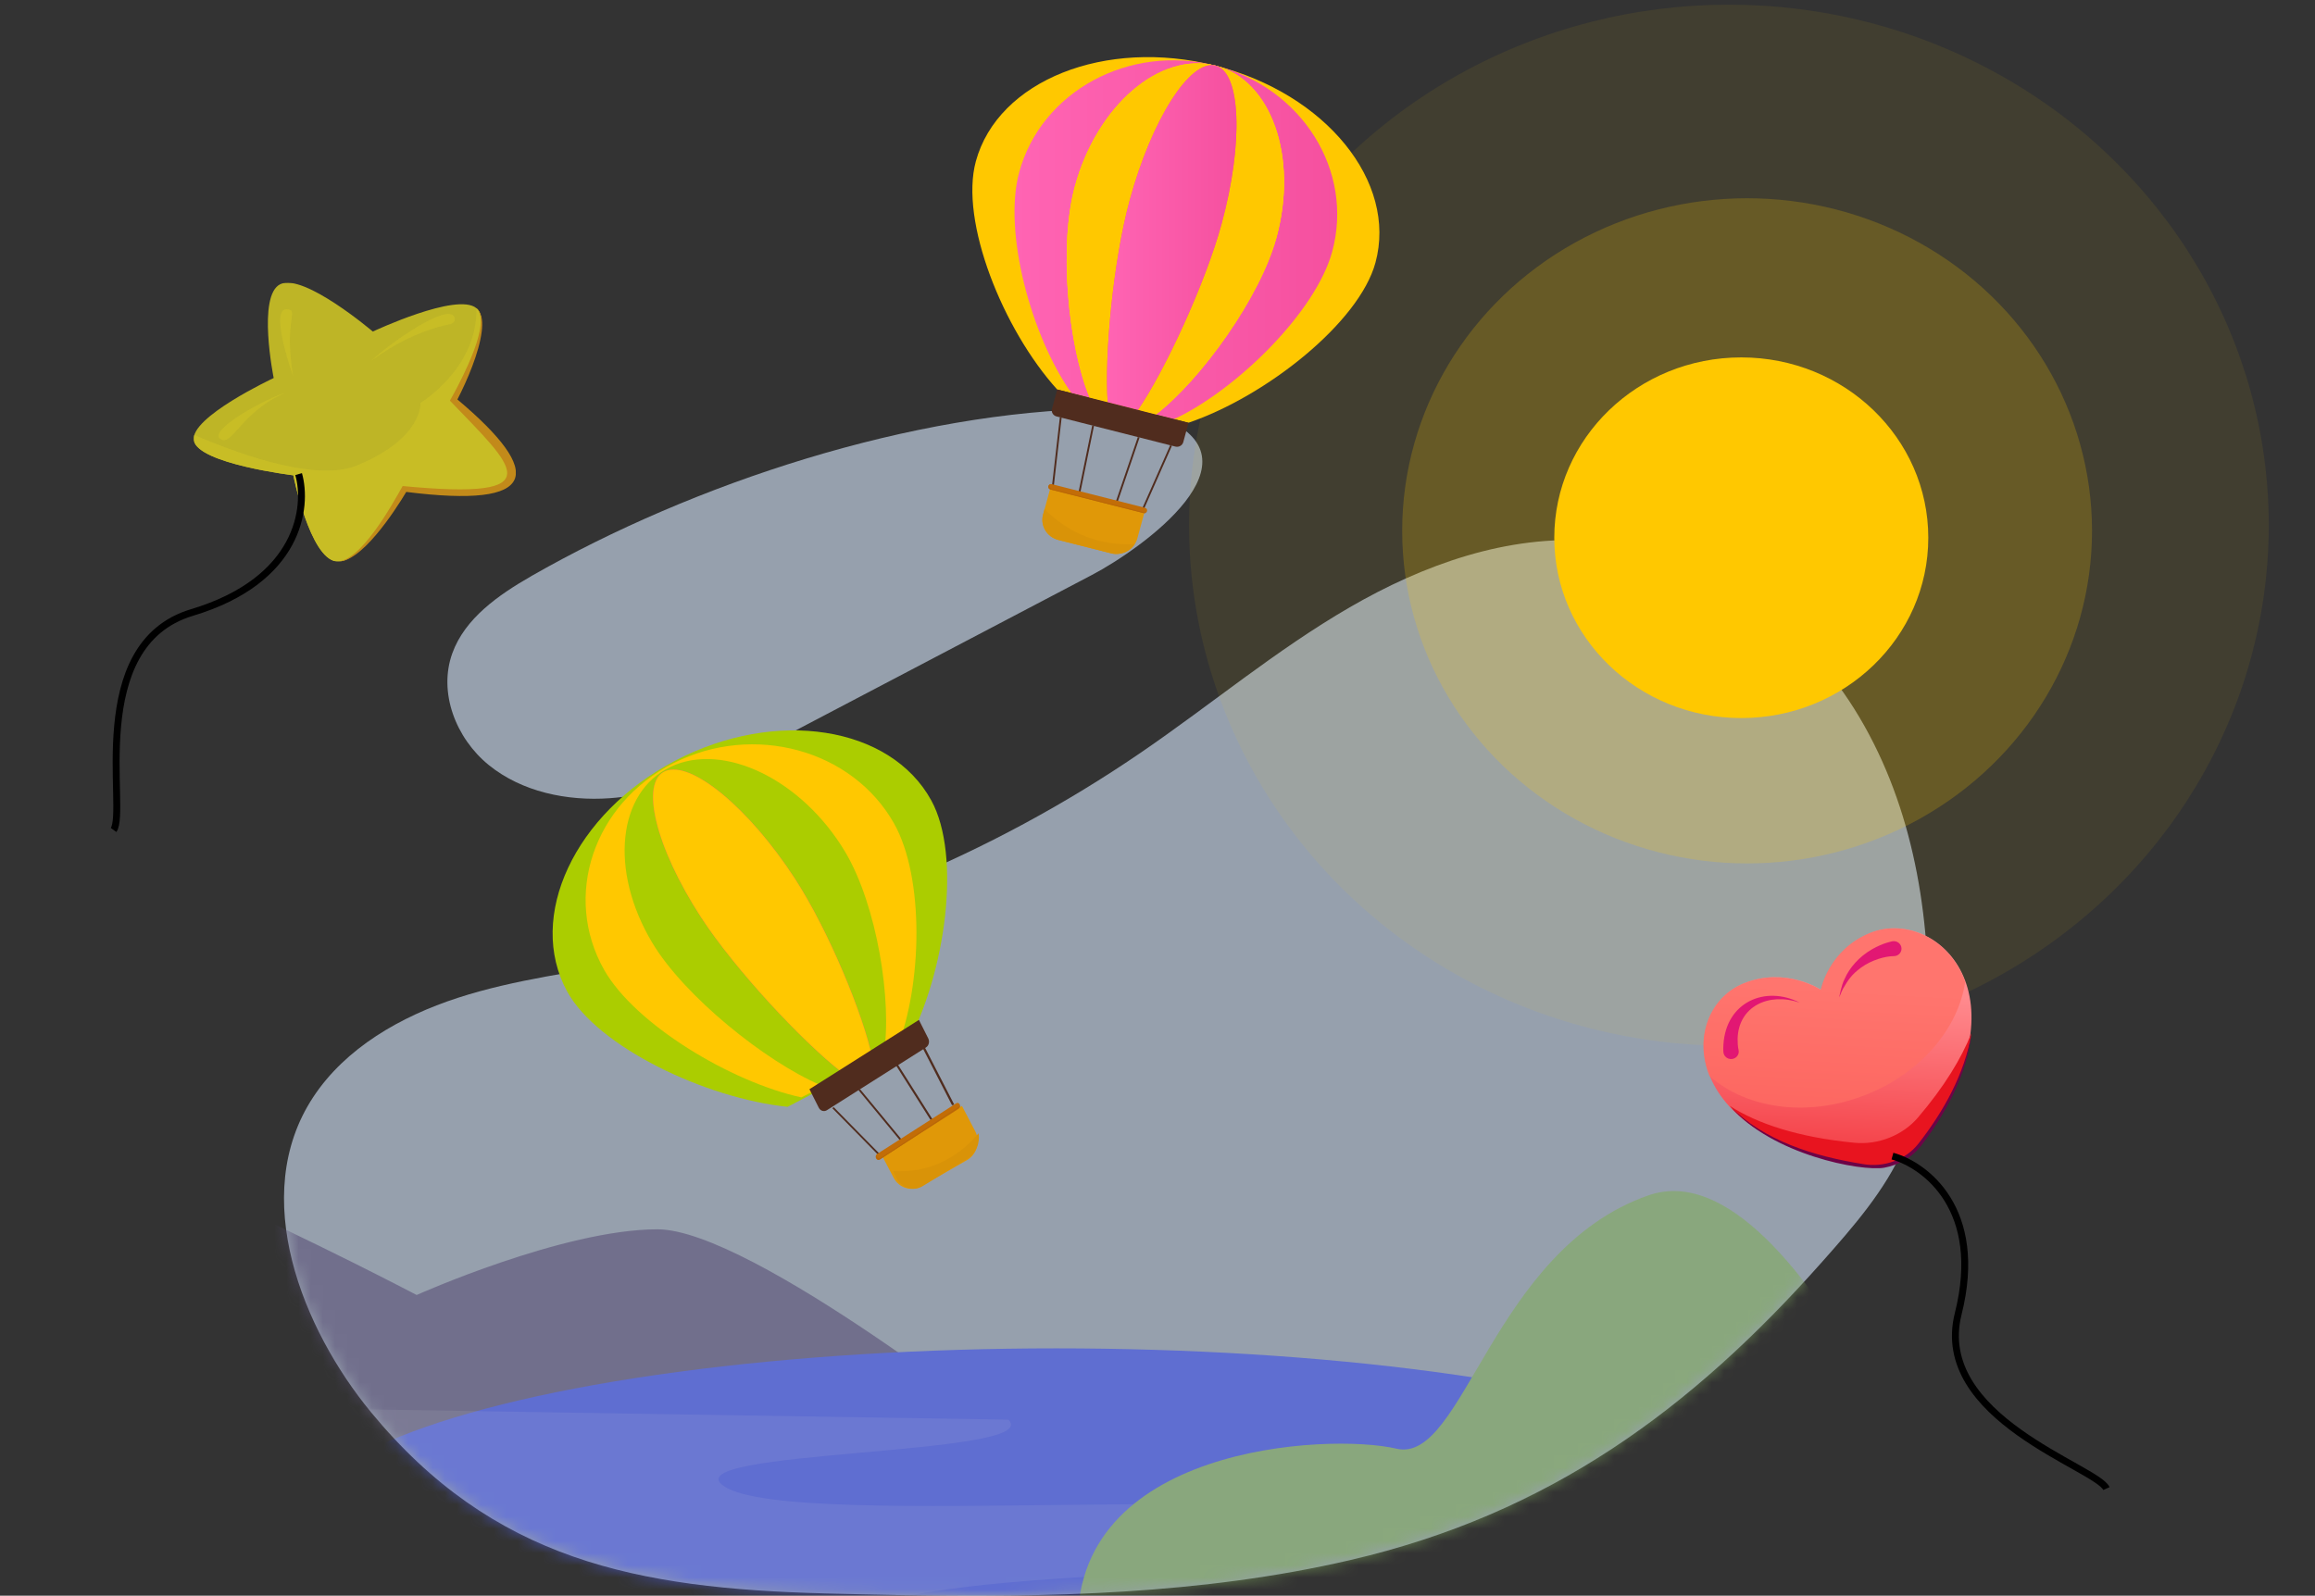
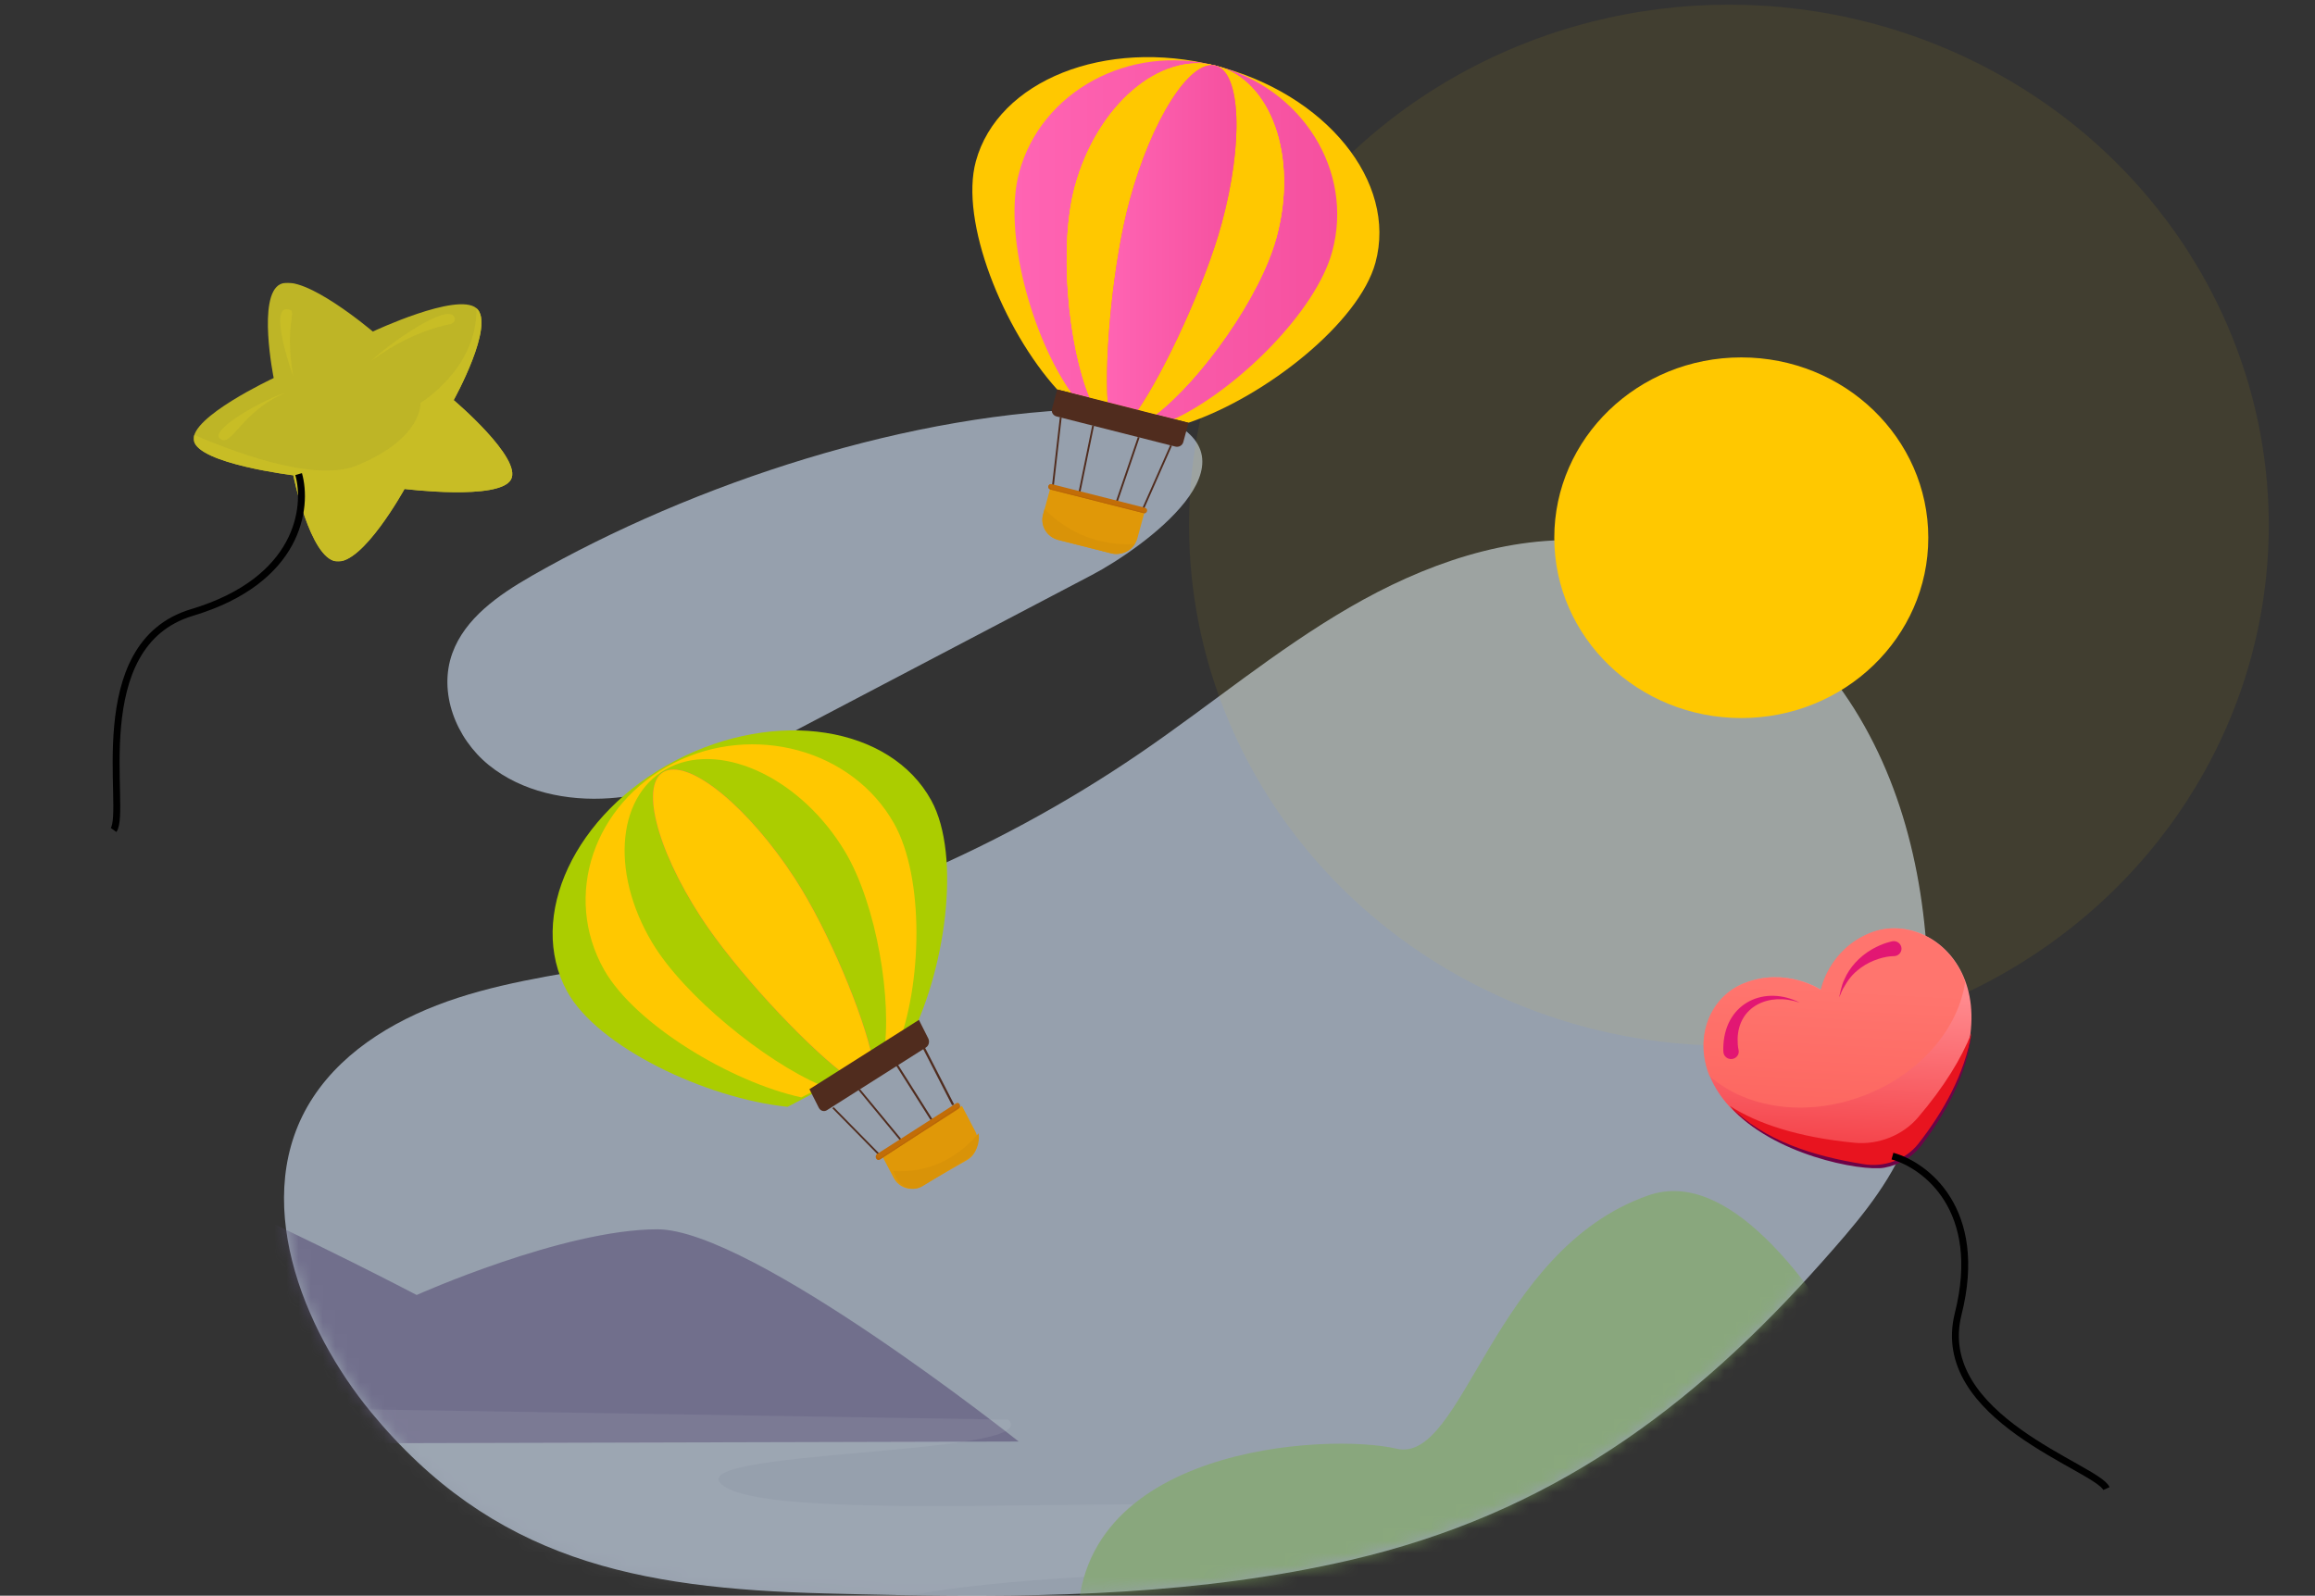
<svg xmlns="http://www.w3.org/2000/svg" width="190" height="131" viewBox="0 0 190 131" fill="none">
  <rect x="0" y="0" width="190" height="131" fill="#333333" stroke="none" />
  <path d="M43.594 47.305C40.895 48.85 38.15 50.777 37.122 53.634C35.962 56.85 37.41 60.607 40.113 62.804C42.817 65.001 46.533 65.783 50.06 65.527C55.362 65.142 60.212 62.635 64.882 60.185C73.127 55.856 81.373 51.53 89.618 47.201C93.708 45.054 104.029 37.688 95.227 34.227C93.731 33.636 92.078 33.539 90.459 33.557C74.874 33.766 56.951 39.658 43.594 47.301V47.305Z" fill="#D9EAFF" fill-opacity="0.6" />
  <path d="M73.487 130.941C71.561 130.908 69.635 130.862 67.713 130.811C52.229 130.411 40.454 128.088 30.433 115.914C24.891 109.182 20.34 98.207 25.71 90.063C28.365 86.032 32.886 83.439 37.582 81.915C42.279 80.392 47.237 79.808 52.102 78.9C67.014 76.127 81.294 70.238 93.671 61.759C99.408 57.833 104.747 53.352 110.775 49.858C116.803 46.364 123.743 43.858 130.754 44.419C139.642 45.133 147.588 50.842 152.191 58.2C156.798 65.559 158.38 74.373 158.253 82.967C158.197 86.803 157.797 90.711 156.241 94.245C154.704 97.742 152.117 100.696 149.555 103.584C138.823 115.68 127.191 124.274 110.805 128.077C98.637 130.901 86.028 131.168 73.487 130.944V130.941Z" fill="#D9EAFF" fill-opacity="0.6" />
  <mask id="mask0_7734_7656" style="mask-type:alpha" maskUnits="userSpaceOnUse" x="23" y="44" width="136" height="88">
    <path d="M73.488 130.941C71.562 130.908 69.636 130.861 67.714 130.811C52.23 130.411 40.455 128.088 30.434 115.914C24.892 109.182 20.341 98.207 25.711 90.063C28.366 86.032 32.887 83.439 37.583 81.915C42.28 80.392 47.238 79.808 52.103 78.9C67.015 76.127 81.296 70.238 93.672 61.759C99.409 57.833 104.748 53.352 110.776 49.858C116.804 46.364 123.744 43.858 130.755 44.419C139.643 45.133 147.589 50.842 152.192 58.2C156.799 65.559 158.381 74.373 158.254 82.967C158.198 86.803 157.798 90.711 156.242 94.245C154.705 97.742 152.118 100.696 149.556 103.584C138.824 115.679 127.192 124.274 110.806 128.077C98.638 130.901 86.029 131.168 73.488 130.944V130.941Z" fill="#D9EAFF" fill-opacity="0.6" />
  </mask>
  <g mask="url(#mask0_7734_7656)">
    <path d="M83.608 118.343C83.608 118.343 61.697 100.92 53.961 100.92C46.226 100.92 34.195 106.312 34.195 106.312C34.195 106.312 1.108 88.889 -9.203 89.304C-19.513 89.719 -29.399 95.527 -29.399 95.527L-77.952 118.759L83.608 118.343Z" fill="#594F77" />
-     <ellipse cx="86.696" cy="125.165" rx="62.19" ry="14.472" fill="#3B4CE9" />
    <path opacity="0.1" d="M59.448 122.03C54.785 118.96 85.868 119.563 82.76 116.548L-20.203 114.903L-19.426 155.748C-1.683 150.722 62.206 139.355 67.024 134.092C73.046 127.513 108.598 130.802 110.735 125.868C112.872 120.934 65.276 125.868 59.448 122.03Z" fill="white" />
    <path d="M88.473 134.059L162.343 132.836C162.343 132.836 148.098 93.637 135.268 98.141C122.438 102.645 120.133 120.234 114.612 118.929C109.09 117.624 87.683 118.638 88.473 134.059Z" fill="#81AC5D" />
  </g>
-   <ellipse cx="143.391" cy="43.579" rx="28.31" ry="27.305" fill="#FFC800" fill-opacity="0.2" />
  <ellipse cx="141.898" cy="43.119" rx="44.308" ry="42.736" fill="#FFC800" fill-opacity="0.07" />
  <ellipse cx="142.913" cy="44.145" rx="15.348" ry="14.804" fill="#FFC800" />
  <path d="M74.461 85.72L64.643 90.865C57.908 90.173 49.033 85.938 46.547 81.394C43.191 75.258 47.162 66.776 55.416 62.448C63.67 58.121 73.084 59.586 76.44 65.722C78.926 70.266 77.604 79.846 74.46 85.716L74.461 85.72Z" fill="#ABCD00" />
  <path d="M73.586 86.139L65.771 90.089C60.013 88.843 52.106 84.086 49.579 79.611C46.162 73.564 48.715 65.97 55.283 62.65C61.854 59.329 69.946 61.539 73.367 67.584C75.9 72.062 75.691 80.92 73.586 86.139Z" fill="#FFC800" />
  <path d="M72.524 86.615L67.325 89.072C62.82 87.147 56.142 81.766 53.528 77.387C49.995 71.476 50.672 65.013 55.042 62.95C59.412 60.887 65.819 64.007 69.356 69.917C71.973 74.295 73.251 82.224 72.526 86.619L72.524 86.615Z" fill="#FFC800" />
  <path d="M72.524 86.615L67.325 89.072C62.82 87.147 56.142 81.766 53.528 77.387C49.995 71.476 50.672 65.013 55.042 62.95C59.412 60.887 65.819 64.007 69.356 69.917C71.973 74.295 73.251 82.224 72.526 86.619L72.524 86.615Z" fill="#FFC800" />
  <path d="M72.524 86.615L67.325 89.072C62.82 87.147 56.142 81.766 53.528 77.387C49.995 71.476 50.672 65.013 55.042 62.95C59.412 60.887 65.819 64.007 69.356 69.917C71.973 74.295 73.251 82.224 72.526 86.619L72.524 86.615Z" fill="#ABCD00" />
  <path d="M71.621 86.978L69.098 88.032C65.829 85.491 60.31 79.564 57.542 75.311C53.804 69.564 52.493 64.188 54.613 63.301C56.733 62.415 61.483 66.356 65.221 72.103C67.991 76.359 70.891 83.374 71.621 86.978Z" fill="#FF586B" />
  <path d="M71.621 86.978L69.098 88.032C65.829 85.491 60.31 79.564 57.542 75.311C53.804 69.564 52.493 64.188 54.613 63.301C56.733 62.415 61.483 66.356 65.221 72.103C67.991 76.359 70.891 83.374 71.621 86.978Z" fill="#FFC800" />
  <path d="M75.415 83.73L66.434 89.419L67.201 90.939C67.333 91.201 67.63 91.292 67.867 91.142L75.997 85.992C76.233 85.842 76.317 85.511 76.185 85.249L75.418 83.728L75.415 83.73Z" fill="#502C1E" />
  <path d="M75.654 85.895L75.841 85.859L78.321 90.692L78.134 90.728L75.654 85.895Z" fill="#502C1E" />
  <path d="M68.431 90.896L72.275 94.808L72.148 94.885L68.303 90.972L68.431 90.896Z" fill="#502C1E" />
  <path d="M73.653 87.332L76.538 91.894L76.372 91.943L73.487 87.382L73.653 87.332Z" fill="#502C1E" />
  <path d="M70.595 89.423L74.045 93.602L73.903 93.668L70.453 89.489L70.595 89.423Z" fill="#502C1E" />
  <path d="M78.949 90.797L72.261 94.627L73.342 96.688C73.787 97.535 74.811 97.848 75.629 97.38L79.362 95.242C80.177 94.776 80.48 93.707 80.033 92.856L78.952 90.796L78.949 90.797Z" fill="#E09808" />
  <path d="M77.223 95.439C78.428 94.885 79.457 94.059 80.314 93.036C80.444 93.836 80.112 94.68 79.451 95.087L75.739 97.367C74.928 97.866 73.925 97.519 73.505 96.593L73.296 96.135C74.637 96.228 76.008 95.997 77.223 95.439Z" fill="#D99308" />
  <path d="M72.183 95.19L78.683 91.025C78.787 90.956 78.83 90.8 78.775 90.676C78.719 90.552 78.59 90.503 78.486 90.572L71.986 94.737C71.881 94.802 71.839 94.963 71.894 95.087C71.946 95.212 72.079 95.259 72.183 95.19Z" fill="#C26D07" />
  <path d="M71.966 94.793C71.958 94.846 71.964 94.903 71.988 94.955C72.042 95.081 72.171 95.131 72.274 95.061L78.739 90.826C78.766 90.812 78.787 90.787 78.803 90.76C78.791 90.839 78.753 90.912 78.689 90.953L72.224 95.189C72.121 95.259 71.993 95.208 71.938 95.083C71.896 94.985 71.911 94.875 71.966 94.793Z" fill="#B86707" />
  <path d="M97.541 34.707L86.766 31.975C82.312 27.051 78.751 18.16 80.09 13.248C81.897 6.609 90.702 3.096 99.759 5.391C108.817 7.69 114.695 14.93 112.887 21.568C111.548 26.481 103.924 32.533 97.537 34.707H97.541Z" fill="#FFC800" />
  <path d="M96.373 34.408L87.934 32.266C84.657 27.64 82.309 19.056 83.648 14.143C85.455 7.505 92.668 3.587 99.764 5.387C106.859 7.187 111.141 14.026 109.338 20.66C107.999 25.573 101.587 31.936 96.377 34.404L96.373 34.408Z" fill="url(#paint0_linear_7734_7656)" />
  <path d="M94.871 34.027L89.437 32.647C87.67 28.407 86.88 20.216 88.22 15.303C90.027 8.665 95.193 4.228 99.76 5.387C104.327 6.546 106.566 12.866 104.763 19.5C103.424 24.413 98.571 31.169 94.871 34.027Z" fill="#FFC800" />
  <path d="M94.871 34.027L89.437 32.647C87.67 28.407 86.88 20.216 88.22 15.303C90.027 8.665 95.193 4.228 99.76 5.387C104.327 6.546 106.566 12.866 104.763 19.5C103.424 24.413 98.571 31.169 94.871 34.027Z" fill="#FFC800" />
  <path d="M94.871 34.027L89.437 32.647C87.67 28.407 86.88 20.216 88.22 15.303C90.027 8.665 95.193 4.228 99.76 5.387C104.327 6.546 106.566 12.866 104.763 19.5C103.424 24.413 98.571 31.169 94.871 34.027Z" fill="#FFC800" />
  <path d="M93.393 33.654L90.914 33.025C90.633 29.161 91.378 21.36 92.717 16.447C94.525 9.809 97.675 4.86 99.759 5.387C101.844 5.918 102.068 11.723 100.264 18.361C98.925 23.274 95.607 30.419 93.393 33.654Z" fill="#FF586B" />
  <path d="M93.393 33.654L90.914 33.025C90.633 29.161 91.378 21.36 92.717 16.447C94.525 9.809 97.675 4.86 99.759 5.387C101.844 5.918 102.068 11.723 100.264 18.361C98.925 23.274 95.607 30.419 93.393 33.654Z" fill="url(#paint1_linear_7734_7656)" />
  <path d="M97.543 34.708L86.771 31.975L86.339 33.564C86.264 33.838 86.433 34.116 86.716 34.188L96.468 36.662C96.752 36.734 97.04 36.571 97.115 36.298L97.547 34.709L97.543 34.708Z" fill="#502C1E" />
  <path d="M96.043 36.544L96.182 36.601L93.905 41.752L93.766 41.695L96.043 36.544Z" fill="#502C1E" />
  <path d="M86.983 34.269L87.133 34.285L86.495 39.852L86.346 39.836L86.983 34.269Z" fill="#502C1E" />
  <path d="M93.388 35.873L93.531 35.918L91.735 41.19L91.592 41.144L93.388 35.873Z" fill="#502C1E" />
  <path d="M89.64 34.934L89.788 34.962L88.673 40.406L88.525 40.378L89.64 34.934Z" fill="#502C1E" />
  <path d="M93.941 41.998L86.213 40.038L85.612 42.247C85.365 43.155 85.927 44.09 86.872 44.33L91.187 45.424C92.128 45.663 93.096 45.12 93.344 44.208L93.945 41.999L93.941 41.998Z" fill="#E09808" />
  <path d="M89.225 44.088C90.507 44.568 91.826 44.741 93.133 44.666C92.734 45.287 91.952 45.617 91.179 45.421L86.864 44.328C85.92 44.088 85.358 43.157 85.606 42.245L85.728 41.793C86.713 42.795 87.926 43.605 89.225 44.088Z" fill="#D99308" />
  <path d="M86.213 40.186L93.858 42.123C93.98 42.155 94.11 42.084 94.143 41.962C94.175 41.844 94.102 41.718 93.976 41.687L86.331 39.749C86.209 39.718 86.079 39.789 86.046 39.91C86.013 40.028 86.087 40.154 86.213 40.186Z" fill="#C26D07" />
  <path d="M86.237 39.745C86.2 39.773 86.172 39.812 86.159 39.863C86.127 39.981 86.2 40.107 86.326 40.138L93.971 42.076C94.004 42.084 94.032 42.084 94.061 42.08C94.004 42.123 93.93 42.143 93.857 42.123L86.212 40.185C86.09 40.154 86.013 40.032 86.045 39.91C86.07 39.82 86.147 39.757 86.237 39.745Z" fill="#B86707" />
  <g clip-path="url(#clip0_7734_7656)">
    <g opacity="0.74">
      <path opacity="0.93" d="M39.102 25.3C40.682 26.64 37.235 32.847 37.235 32.847C37.235 32.847 42.897 37.634 41.937 39.371C40.977 41.107 33.202 40.142 33.202 40.142C33.202 40.142 29.778 46.359 27.604 46.092C25.43 45.825 24.072 39.02 24.072 39.02C24.072 39.02 16.295 38.077 15.911 36.175C15.528 34.273 22.463 31.033 22.463 31.033C22.463 31.033 21.081 24.233 23.017 23.325C24.954 22.416 30.599 27.219 30.599 27.219C30.599 27.219 37.522 23.96 39.102 25.301V25.3Z" fill="#FCEE21" />
      <g style="mix-blend-mode:multiply">
        <path d="M34.507 33.074C34.507 33.074 34.759 35.947 29.312 38.204C26.15 39.514 20.299 37.571 15.947 35.709C15.895 35.87 15.881 36.026 15.911 36.173C16.293 38.075 24.072 39.019 24.072 39.019C24.072 39.019 25.43 45.824 27.604 46.09C29.778 46.358 33.202 40.14 33.202 40.14C33.202 40.14 40.976 41.107 41.937 39.37C42.896 37.633 37.235 32.847 37.235 32.847C37.235 32.847 40.681 26.639 39.101 25.299C39.205 30.251 34.507 33.074 34.507 33.074Z" fill="#FCEE21" />
      </g>
-       <path d="M39.453 26.215C39.47 26.543 39.428 26.872 39.366 27.196C38.915 29.467 36.94 32.858 36.925 32.889C42.11 38.307 45.564 41.097 33.048 39.901C32.18 41.444 29.551 46.197 27.604 46.09C29.552 46.353 32.434 41.911 33.343 40.384C44.205 41.757 44.766 38.872 37.541 32.794C38.357 31.2 39.32 28.961 39.536 27.216C39.576 26.882 39.595 26.543 39.55 26.207C39.502 25.876 39.381 25.531 39.1 25.299C39.356 25.552 39.436 25.89 39.452 26.215H39.453Z" fill="#F4A811" />
      <g style="mix-blend-mode:screen">
        <path d="M23.442 32.238C19.836 33.754 19.056 36.669 18.109 36.055C16.953 35.307 22.061 32.603 23.442 32.238Z" fill="#FCEE21" />
      </g>
      <g style="mix-blend-mode:screen">
        <path d="M24.053 30.849C23.636 29.716 22.223 25.297 23.552 25.384C24.579 25.451 23.294 26.195 24.053 30.849Z" fill="#FCEE21" />
      </g>
      <g style="mix-blend-mode:screen">
        <path d="M30.446 29.648C31.864 28.255 36.776 24.797 37.297 26.042C37.483 26.486 36.899 26.637 36.928 26.617C34.578 27.089 32.261 28.275 30.447 29.648H30.446Z" fill="#FCEE21" />
      </g>
    </g>
  </g>
  <path d="M24.509 38.921C25.274 41.604 24.595 47.632 15.755 50.283C6.915 52.935 10.472 66.55 9.321 68.137" stroke="black" stroke-width="0.567" />
  <path d="M149.461 81.258C149.461 81.258 146.6 79.342 143.152 80.716C137.77 82.861 137.552 93.412 152.965 95.736C154.721 96.001 156.496 95.294 157.547 93.91C166.79 81.749 158.903 74.44 153.538 76.577C150.089 77.951 149.461 81.258 149.461 81.258Z" fill="url(#paint2_linear_7734_7656)" />
  <g style="mix-blend-mode:multiply">
    <path d="M152.209 93.817C154.156 94.006 156.173 93.202 157.416 91.742C159.576 89.205 160.979 86.893 161.792 84.834C161.479 87.399 160.236 90.459 157.615 93.908C156.563 95.292 154.789 95.999 153.033 95.734C147.481 94.896 143.957 92.99 141.973 90.794C144.231 92.242 147.559 93.367 152.209 93.817L152.209 93.817Z" fill="#E8141F" />
  </g>
  <path d="M152.897 95.564C154.631 95.872 156.408 95.203 157.431 93.914C159.489 91.291 161.269 88.13 161.795 84.835C161.47 88.144 159.712 91.397 157.657 94.082C156.931 95.013 155.828 95.651 154.642 95.864C152.742 96.188 145.432 94.809 141.974 90.795C144.776 93.662 148.868 94.919 152.896 95.563L152.897 95.564Z" fill="#6D0347" />
  <path opacity="0.75" d="M140.297 88.326C138.994 85.076 140.394 81.814 143.126 80.723C146.572 79.348 149.43 81.265 149.43 81.265C149.43 81.265 150.058 77.955 153.504 76.58C156.388 75.43 160.002 77.016 161.287 80.623C160.742 84.273 157.891 87.837 153.568 89.7C148.698 91.801 143.417 91.115 140.298 88.327L140.297 88.326Z" fill="#FF6D63" />
  <g style="mix-blend-mode:screen">
    <path d="M153.639 77.934C152.569 78.546 151.775 79.478 151.397 80.361C151.113 80.906 150.969 81.795 150.949 81.886C151.057 81.645 151.141 81.398 151.264 81.169C151.663 80.475 151.972 80 152.733 79.443C153.603 78.806 154.731 78.495 155.436 78.494C155.784 78.494 156.065 78.218 156.063 77.878C156.061 77.492 155.698 77.201 155.307 77.275C155.198 77.313 154.611 77.385 153.638 77.933L153.639 77.934Z" fill="#E21773" />
  </g>
  <g style="mix-blend-mode:screen">
    <path d="M147.708 82.311C144.889 80.874 141.667 82.257 141.448 85.753C141.421 86.158 141.449 86.405 141.447 86.372C141.471 86.71 141.773 86.966 142.12 86.942C142.497 86.917 142.778 86.572 142.689 86.192C142.627 85.936 142.607 85.553 142.612 85.284C142.673 82.62 145.173 81.44 147.71 82.311L147.708 82.311Z" fill="#E21773" />
  </g>
  <path d="M155.319 94.91C158.016 95.655 162.872 99.284 160.719 107.848C158.567 116.411 172.091 120.455 172.882 122.204" stroke="black" stroke-width="0.567" />
  <defs>
    <linearGradient id="paint0_linear_7734_7656" x1="109.745" y1="19.681" x2="83.265" y2="19.681" gradientUnits="userSpaceOnUse">
      <stop stop-color="#F5509F" />
      <stop offset="1" stop-color="#FF64B3" />
    </linearGradient>
    <linearGradient id="paint1_linear_7734_7656" x1="101.481" y1="19.501" x2="90.853" y2="19.501" gradientUnits="userSpaceOnUse">
      <stop stop-color="#F5509F" />
      <stop offset="1" stop-color="#FF64B3" />
    </linearGradient>
    <linearGradient id="paint2_linear_7734_7656" x1="150.273" y1="94.85" x2="150.942" y2="81.413" gradientUnits="userSpaceOnUse">
      <stop stop-color="#F43F46" />
      <stop offset="1" stop-color="#FF8A8E" />
    </linearGradient>
    <clipPath id="clip0_7734_7656">
      <rect width="26.448" height="22.893" fill="white" transform="translate(15.896 23.209)" />
    </clipPath>
  </defs>
</svg>